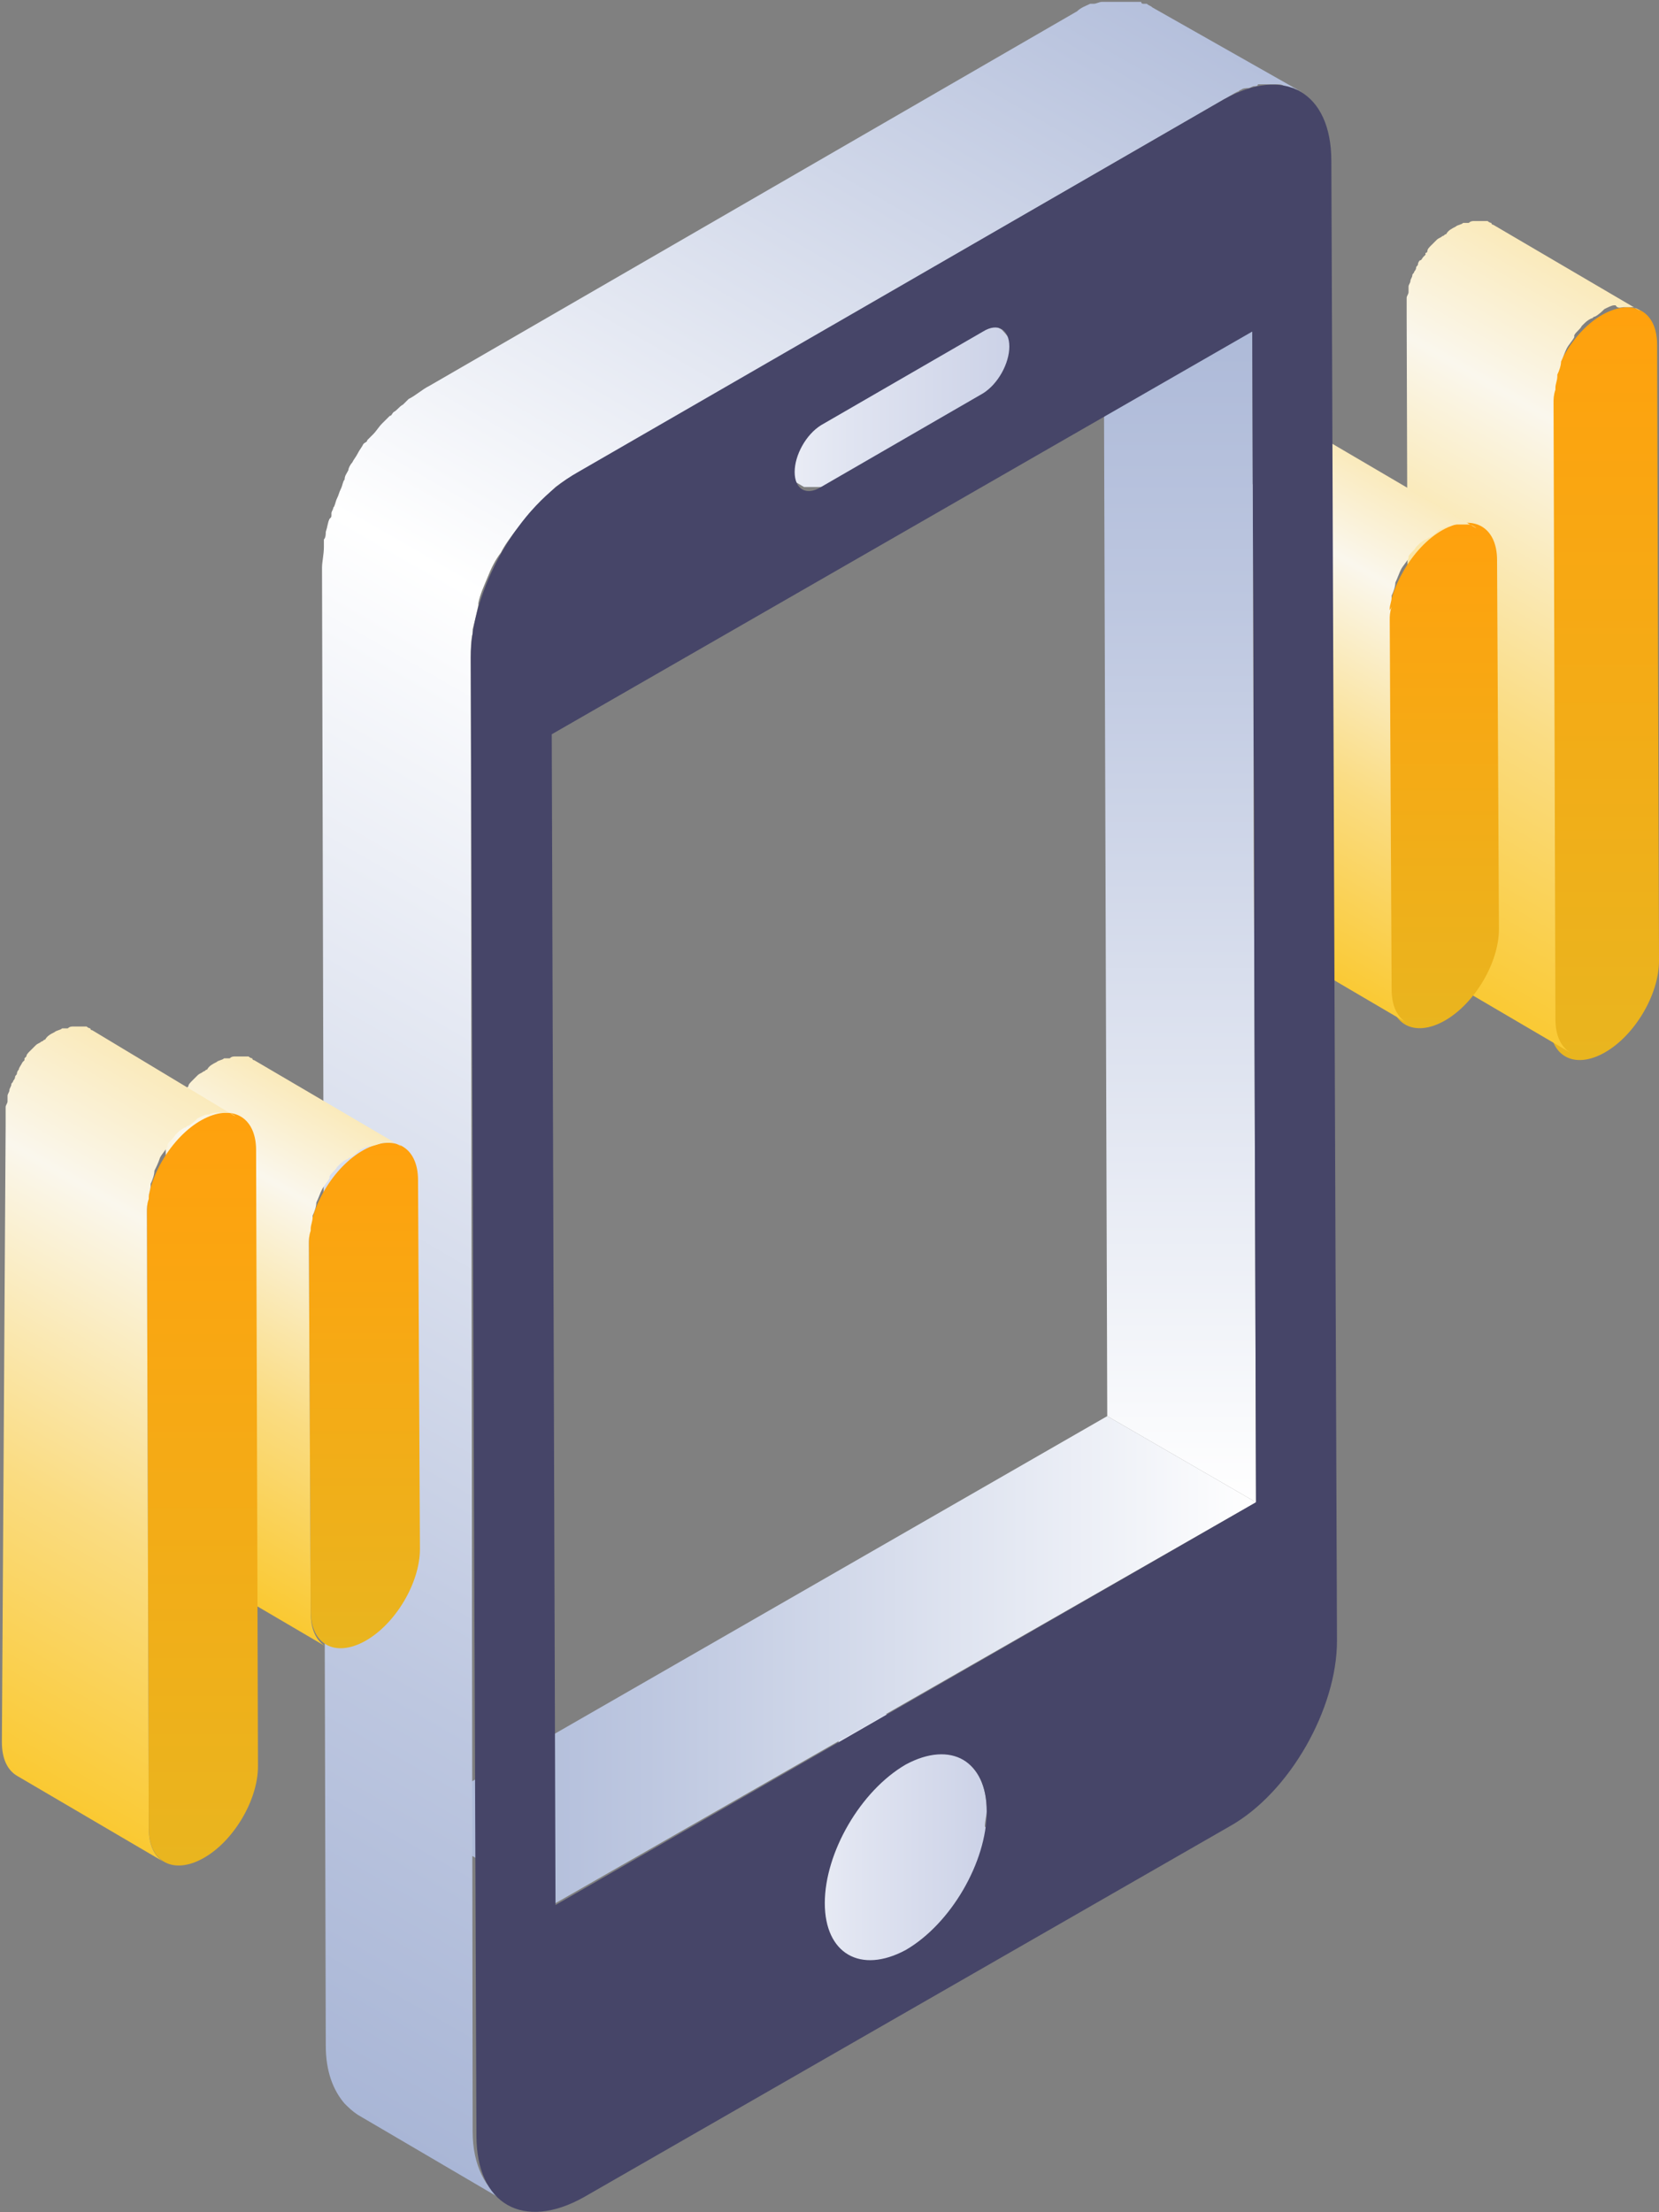
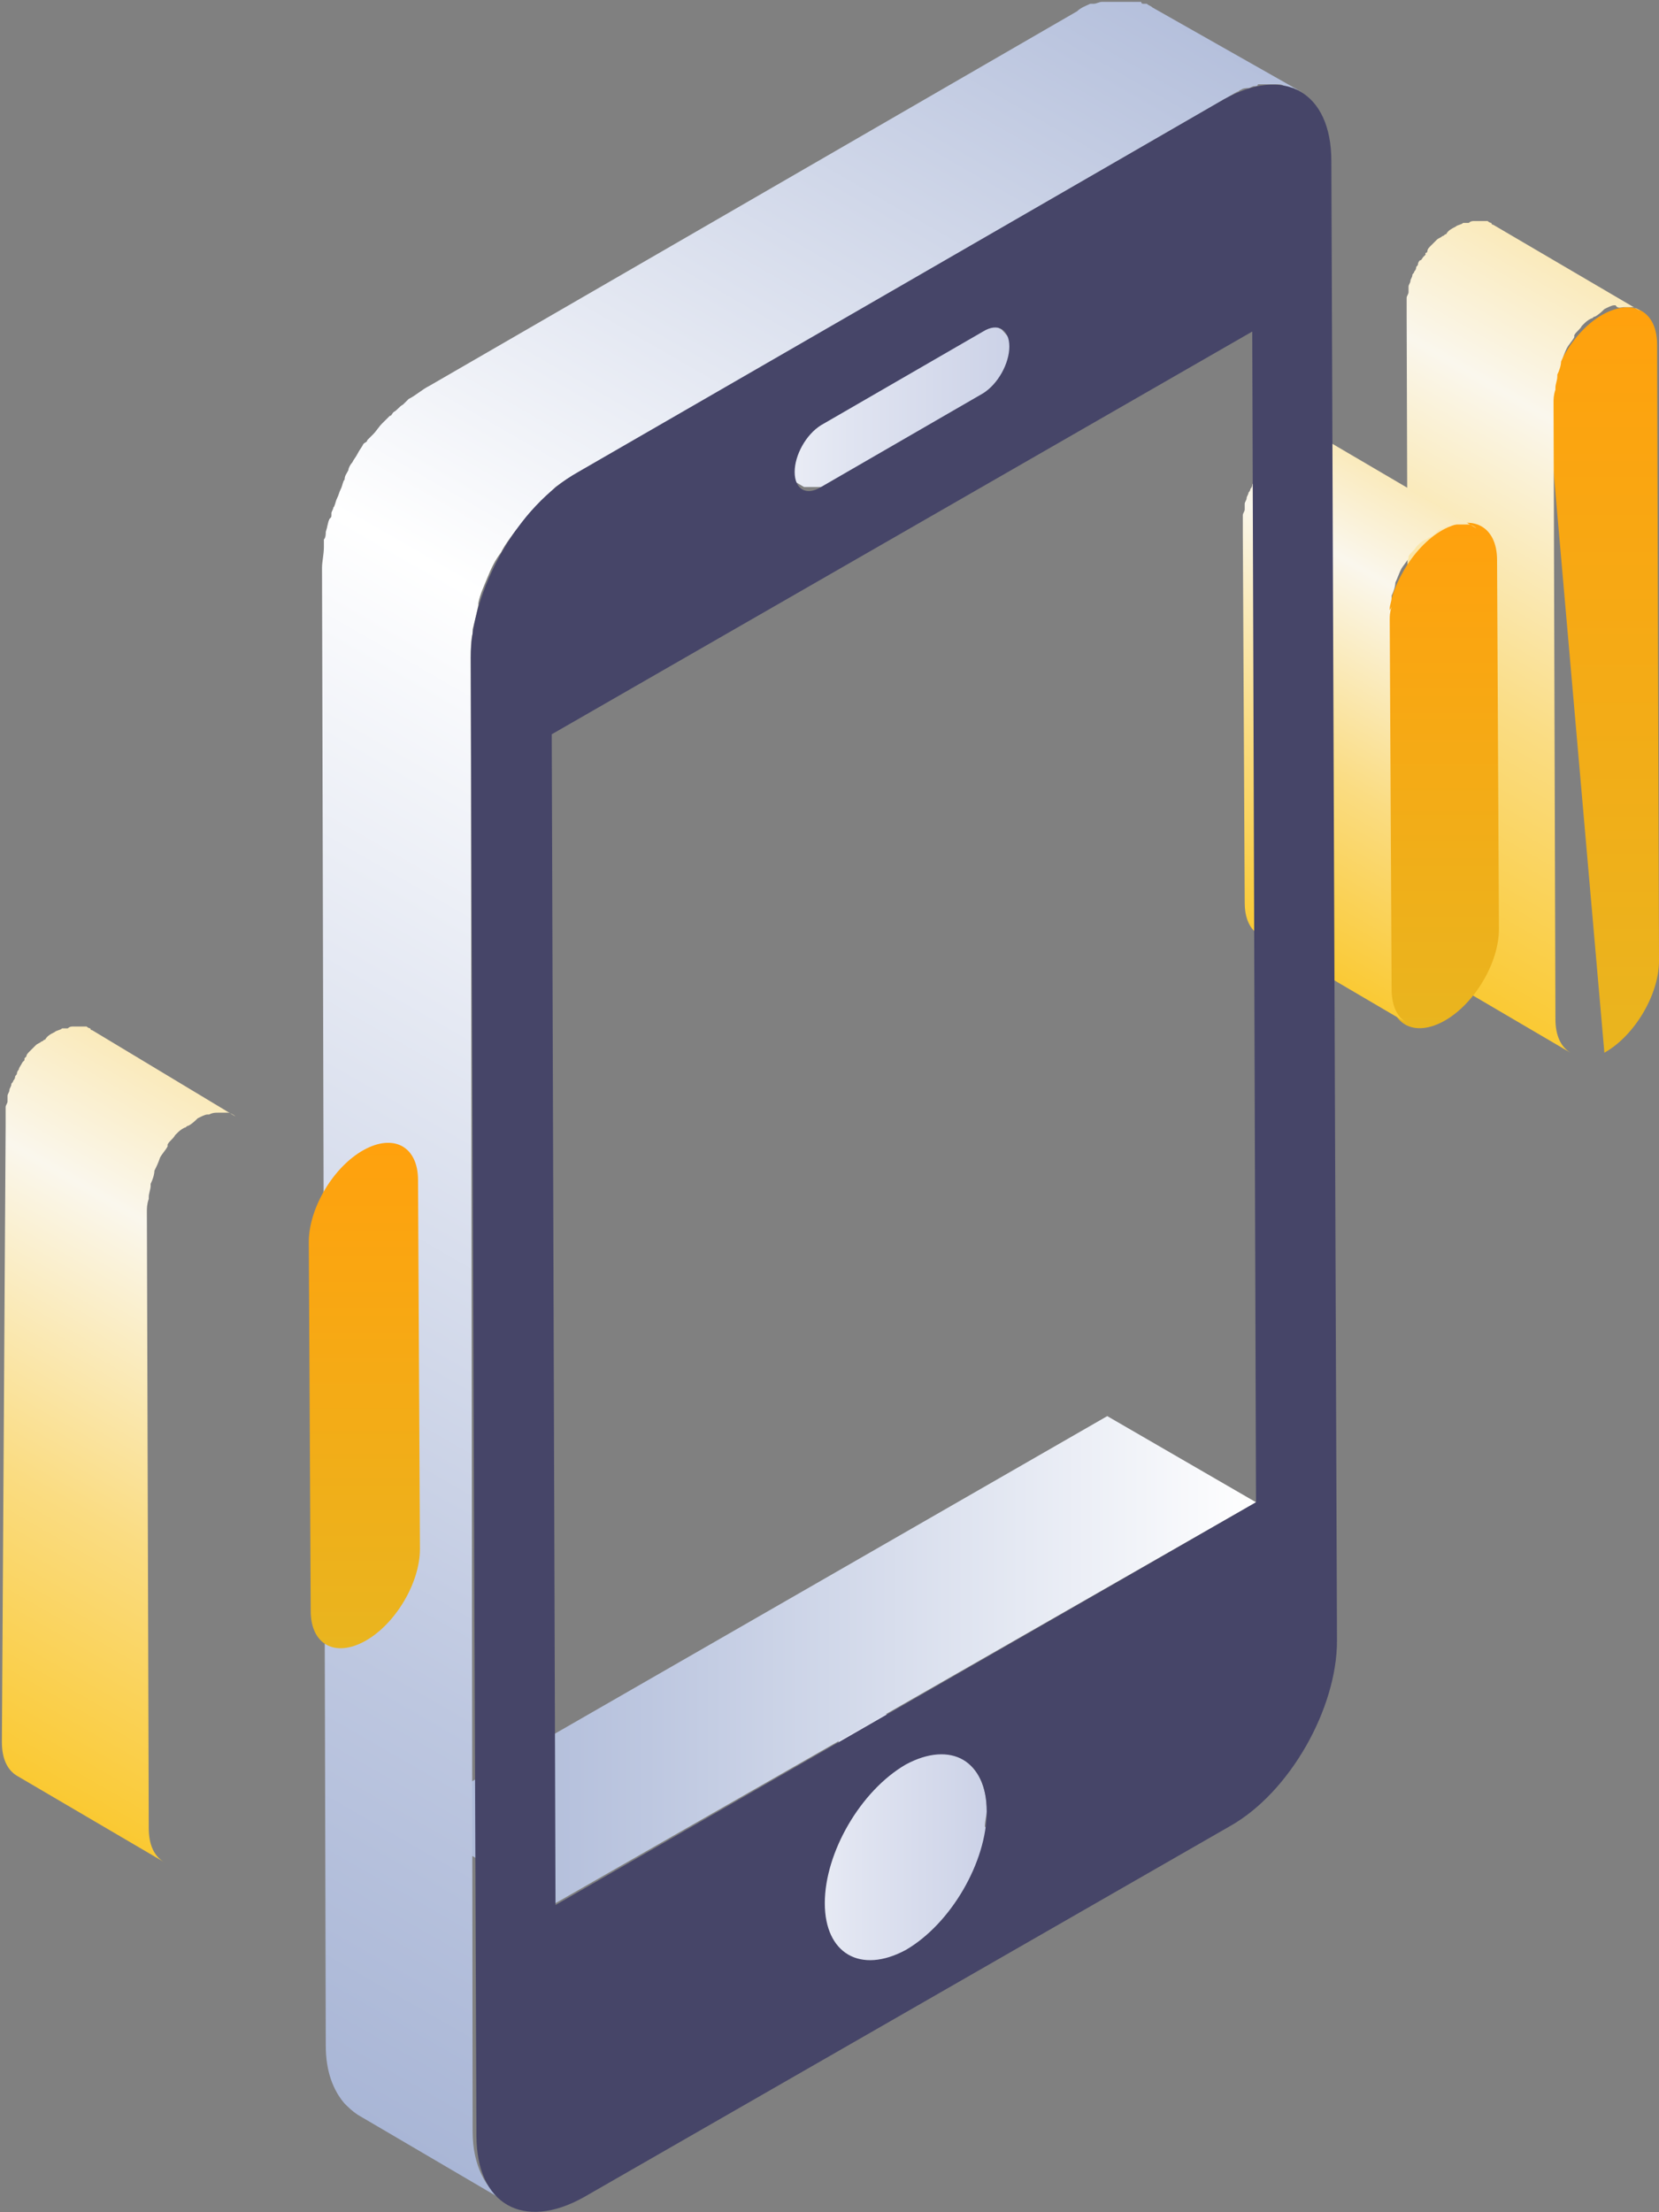
<svg xmlns="http://www.w3.org/2000/svg" width="90" height="120" viewBox="0 0 90 120" fill="none">
  <rect x="0" y="0" width="90" height="120" fill="#808080" stroke="none" />
  <g clip-path="url(#clip0_346_1071)">
-     <path d="M86.935 17.07C88.57 16.155 89.898 16.867 89.898 18.695L90 52.125C90 53.954 88.672 56.189 87.037 57.104C85.403 58.018 84.075 57.307 84.075 55.478L83.973 22.049C84.075 20.22 85.301 17.984 86.935 17.07Z" fill="url(#paint0_linear_346_1071)" />
+     <path d="M86.935 17.07C88.57 16.155 89.898 16.867 89.898 18.695L90 52.125C90 53.954 88.672 56.189 87.037 57.104L83.973 22.049C84.075 20.22 85.301 17.984 86.935 17.07Z" fill="url(#paint0_linear_346_1071)" />
    <path d="M88.059 16.664C88.263 16.664 88.468 16.664 88.57 16.664C88.672 16.664 88.876 16.766 88.978 16.867L81.01 12.194C81.01 12.194 80.908 12.194 80.908 12.092C80.908 12.092 80.806 12.092 80.704 11.99H80.602C80.499 11.99 80.499 11.99 80.397 11.99C80.295 11.99 80.295 11.99 80.193 11.99C80.193 11.99 80.193 11.99 80.091 11.99H79.989C79.886 11.99 79.784 11.99 79.682 12.092H79.58H79.478H79.376C79.274 12.194 79.069 12.194 78.967 12.295C78.763 12.397 78.558 12.498 78.456 12.701C78.354 12.701 78.354 12.803 78.252 12.803C78.15 12.905 78.048 12.905 77.945 13.006L77.843 13.108L77.741 13.21L77.639 13.311C77.537 13.413 77.435 13.514 77.435 13.616C77.435 13.616 77.435 13.718 77.333 13.718C77.333 13.718 77.333 13.718 77.333 13.819L77.23 13.921C77.128 14.022 77.128 14.124 77.026 14.124C76.924 14.226 76.924 14.327 76.924 14.327C76.924 14.429 76.822 14.429 76.822 14.53C76.822 14.632 76.72 14.734 76.72 14.734C76.72 14.835 76.618 14.835 76.618 14.937C76.618 15.039 76.515 15.14 76.515 15.242C76.515 15.343 76.413 15.445 76.413 15.546V15.648C76.413 15.648 76.413 15.648 76.413 15.75V15.851C76.413 15.953 76.311 16.055 76.311 16.156C76.311 16.258 76.311 16.258 76.311 16.359V16.461V16.563C76.311 16.766 76.311 16.969 76.311 17.172L76.413 50.602C76.413 51.313 76.618 51.821 76.924 52.126C77.026 52.227 77.128 52.329 77.23 52.431L85.199 57.105C84.688 56.8 84.381 56.19 84.381 55.276L84.279 21.846C84.279 21.643 84.279 21.44 84.381 21.135V21.033C84.381 20.83 84.484 20.627 84.484 20.424C84.484 20.424 84.484 20.424 84.484 20.322C84.586 20.119 84.688 19.814 84.688 19.611C84.79 19.408 84.892 19.103 84.994 18.9C85.097 18.696 85.301 18.493 85.403 18.29C85.403 18.29 85.403 18.29 85.403 18.188C85.505 17.985 85.709 17.884 85.812 17.68L85.914 17.579C86.016 17.477 86.118 17.375 86.322 17.274C86.424 17.274 86.424 17.172 86.527 17.172C86.731 17.071 86.935 16.867 87.037 16.766C87.242 16.664 87.446 16.563 87.548 16.563H87.65C87.753 16.766 87.957 16.664 88.059 16.664Z" fill="url(#paint1_linear_346_1071)" />
    <path d="M78.252 28.755C79.887 27.841 81.215 28.552 81.215 30.381L81.317 50.398C81.317 52.227 79.989 54.462 78.354 55.377C76.72 56.291 75.392 55.58 75.392 53.751L75.29 33.734C75.29 32.007 76.618 29.67 78.252 28.755Z" fill="url(#paint2_linear_346_1071)" />
    <path d="M75.392 33.024C75.392 32.821 75.494 32.617 75.494 32.414C75.494 32.414 75.494 32.414 75.494 32.312C75.596 32.109 75.698 31.804 75.698 31.601C75.8 31.398 75.902 31.093 76.004 30.89C76.107 30.687 76.311 30.483 76.413 30.28C76.413 30.28 76.413 30.28 76.413 30.179C76.515 29.976 76.72 29.874 76.822 29.671L76.924 29.569C77.026 29.467 77.128 29.366 77.332 29.264C77.435 29.264 77.435 29.163 77.537 29.163C77.741 29.061 77.945 28.858 78.048 28.756C78.252 28.655 78.456 28.553 78.558 28.553H78.661C78.865 28.451 78.967 28.451 79.171 28.451C79.376 28.451 79.478 28.451 79.682 28.451C79.784 28.451 79.989 28.553 80.091 28.655L72.123 23.981C72.123 23.981 72.02 23.981 72.02 23.879C72.02 23.879 71.918 23.879 71.816 23.777H71.714C71.612 23.777 71.612 23.777 71.51 23.777C71.407 23.777 71.407 23.777 71.305 23.777C71.305 23.777 71.305 23.777 71.203 23.777H71.101C70.999 23.777 70.897 23.777 70.794 23.879H70.692H70.59H70.488C70.386 23.981 70.182 23.981 70.079 24.082C69.875 24.184 69.671 24.285 69.569 24.489C69.466 24.489 69.466 24.59 69.364 24.59C69.262 24.692 69.16 24.692 69.058 24.793L68.956 24.895L68.853 24.997L68.751 25.098C68.649 25.2 68.547 25.302 68.547 25.403L68.445 25.505C68.445 25.505 68.445 25.505 68.445 25.606C68.445 25.606 68.445 25.708 68.343 25.708C68.241 25.809 68.241 25.911 68.138 25.911C68.036 26.013 68.036 26.114 68.036 26.114C68.036 26.216 67.934 26.216 67.934 26.318C67.934 26.419 67.832 26.521 67.832 26.521C67.832 26.622 67.73 26.724 67.73 26.724C67.73 26.826 67.628 26.927 67.628 27.029C67.628 27.13 67.525 27.232 67.525 27.334V27.435C67.525 27.435 67.525 27.435 67.525 27.537V27.639C67.525 27.74 67.423 27.842 67.423 27.943C67.423 28.045 67.423 28.045 67.423 28.146V28.248V28.35C67.423 28.553 67.423 28.756 67.423 28.959L67.525 48.976C67.525 49.688 67.73 50.196 68.036 50.501C68.138 50.602 68.241 50.704 68.343 50.805L76.311 55.479C75.8 55.175 75.494 54.565 75.494 53.65L75.392 33.633C75.392 33.43 75.392 33.227 75.494 32.922C75.392 33.125 75.392 33.125 75.392 33.024Z" fill="url(#paint3_linear_346_1071)" />
    <path d="M53.428 99.068C53.428 98.763 53.53 98.459 53.53 98.255C53.53 96.833 53.019 95.918 52.202 95.41L44.234 90.736C45.051 91.143 45.46 92.159 45.562 93.581C45.562 93.886 45.562 94.293 45.46 94.597C45.46 94.699 45.46 94.699 45.46 94.801C45.358 95.106 45.358 95.41 45.255 95.715V95.817C45.153 96.122 45.051 96.528 44.847 96.833C44.745 97.138 44.54 97.544 44.336 97.849C44.132 98.154 43.927 98.459 43.723 98.763C43.723 98.763 43.723 98.865 43.621 98.865C43.416 99.17 43.212 99.373 43.008 99.678C43.008 99.779 42.906 99.779 42.906 99.881C42.701 100.084 42.497 100.186 42.395 100.389C42.293 100.491 42.191 100.592 42.191 100.592C41.884 100.796 41.68 100.999 41.373 101.202C41.067 101.405 40.863 101.507 40.556 101.608C40.454 101.608 40.454 101.608 40.352 101.71C40.148 101.812 39.841 101.812 39.637 101.913C39.637 101.913 39.637 101.913 39.535 101.913C39.33 101.913 39.024 101.913 38.819 101.913C38.615 101.913 38.411 101.812 38.206 101.71L46.175 106.384C46.277 106.384 46.277 106.486 46.379 106.486C46.481 106.486 46.481 106.587 46.583 106.587C46.583 106.587 46.685 106.587 46.788 106.587C46.788 106.587 46.788 106.587 46.89 106.587C46.992 106.587 47.094 106.587 47.196 106.587C47.298 106.587 47.401 106.587 47.503 106.587H47.605C47.605 106.587 47.605 106.587 47.707 106.587C47.809 106.587 47.809 106.587 47.911 106.587C48.014 106.587 48.116 106.587 48.32 106.486C48.422 106.486 48.422 106.486 48.524 106.384C48.524 106.384 48.627 106.384 48.729 106.282C48.831 106.282 48.831 106.282 48.933 106.181C49.137 106.079 49.342 105.978 49.546 105.876C49.852 105.673 50.057 105.47 50.363 105.266C50.465 105.165 50.568 105.165 50.568 105.063C50.67 104.962 50.874 104.86 50.976 104.758C51.078 104.657 51.078 104.657 51.18 104.555C51.18 104.454 51.283 104.454 51.283 104.352C51.385 104.25 51.385 104.25 51.487 104.149C51.589 104.047 51.691 103.844 51.793 103.742C51.793 103.742 51.895 103.641 51.895 103.539C51.895 103.539 51.895 103.437 51.998 103.437C51.998 103.336 52.1 103.336 52.1 103.234C52.202 103.133 52.304 103.031 52.304 102.828C52.406 102.726 52.508 102.625 52.508 102.421C52.611 102.32 52.611 102.218 52.713 102.117C52.815 102.015 52.815 101.913 52.917 101.71C53.019 101.608 53.019 101.507 53.121 101.405C53.224 101.304 53.224 101.1 53.326 100.999C53.428 100.897 53.428 100.694 53.428 100.592C53.428 100.491 53.428 100.491 53.53 100.389V100.288V100.186C53.53 99.983 53.632 99.881 53.632 99.678C53.632 99.576 53.632 99.475 53.734 99.373C53.734 99.272 53.734 99.272 53.734 99.17C53.428 99.17 53.428 99.068 53.428 99.068Z" fill="url(#paint4_linear_346_1071)" />
    <path d="M30.136 103.235L22.066 98.662L60.068 76.816L68.139 81.49L30.136 103.235Z" fill="url(#paint5_linear_346_1071)" />
-     <path d="M68.138 81.49L60.068 76.816L59.864 13.31L67.934 17.985L68.138 81.49Z" fill="url(#paint6_linear_346_1071)" />
    <path d="M54.347 17.883L46.379 13.209C46.685 13.412 46.787 13.717 46.787 14.123C46.787 14.327 46.787 14.632 46.685 14.835C46.583 15.038 46.481 15.343 46.379 15.546C46.277 15.749 46.072 15.952 45.97 16.156C45.766 16.359 45.562 16.46 45.459 16.562L36.674 21.642C36.572 21.744 36.47 21.744 36.367 21.744C36.367 21.744 36.367 21.744 36.265 21.744C36.163 21.744 36.061 21.744 36.061 21.846C35.959 21.846 35.857 21.846 35.857 21.846C35.755 21.846 35.755 21.846 35.652 21.744L43.621 26.418C43.621 26.418 43.621 26.418 43.723 26.418C43.723 26.418 43.723 26.418 43.825 26.418C43.825 26.418 43.825 26.418 43.927 26.418H44.029H44.131C44.131 26.418 44.131 26.418 44.233 26.418H44.336C44.336 26.418 44.336 26.418 44.438 26.418C44.438 26.418 44.438 26.418 44.54 26.418C44.54 26.418 44.54 26.418 44.642 26.418C44.744 26.418 44.744 26.317 44.846 26.317L53.632 21.236C53.836 21.134 53.938 21.033 54.143 20.83C54.143 20.83 54.143 20.83 54.245 20.728C54.245 20.728 54.245 20.728 54.347 20.626L54.449 20.525L54.551 20.423L54.654 20.322L54.756 20.22C54.756 20.22 54.756 20.118 54.858 20.118C54.858 20.118 54.858 20.017 54.96 20.017C54.96 20.017 54.96 19.915 55.062 19.915C55.062 19.915 55.062 19.814 55.164 19.814V19.712V19.61C55.164 19.61 55.164 19.61 55.164 19.509C55.164 19.407 55.164 19.407 55.164 19.305C55.164 19.204 55.164 19.204 55.164 19.102C55.164 19.001 55.164 18.899 55.164 18.797C54.756 18.391 54.551 18.086 54.347 17.883Z" fill="url(#paint7_linear_346_1071)" />
    <path d="M62.52 0.406C62.418 0.305 62.316 0.305 62.213 0.203C62.213 0.203 62.213 0.203 62.111 0.203H62.009C62.009 0.203 61.907 0.203 61.907 0.102C61.805 0.102 61.805 0.102 61.703 0.102H61.6C61.6 0.102 61.6 0.102 61.498 0.102C61.396 0.102 61.294 0.102 61.192 0.102H61.09C60.987 0.102 60.885 0.102 60.783 0.102H60.681C60.579 0.102 60.579 0.102 60.477 0.102C60.374 0.102 60.374 0.102 60.272 0.102H60.17C60.068 0.102 59.966 0.102 59.966 0.102H59.864H59.762C59.659 0.102 59.455 0.203 59.353 0.203H59.251H59.149C58.944 0.305 58.638 0.406 58.434 0.61L23.292 20.931C22.883 21.135 22.577 21.439 22.168 21.643C22.066 21.744 21.964 21.846 21.861 21.948C21.657 22.049 21.555 22.252 21.351 22.354C21.248 22.456 21.248 22.557 21.146 22.557C21.044 22.659 21.044 22.659 20.942 22.76C20.84 22.862 20.738 22.963 20.738 22.963C20.533 23.167 20.431 23.37 20.227 23.573C20.125 23.675 20.125 23.675 20.023 23.776L19.921 23.878C19.921 23.98 19.818 23.98 19.716 24.081C19.614 24.285 19.512 24.386 19.41 24.589C19.308 24.793 19.205 24.894 19.103 25.097C19.001 25.199 18.899 25.402 18.899 25.504C18.797 25.707 18.695 25.809 18.695 26.012C18.593 26.113 18.593 26.317 18.49 26.52C18.388 26.723 18.388 26.825 18.286 27.028C18.184 27.231 18.184 27.434 18.082 27.536C18.082 27.638 17.98 27.739 17.98 27.841V27.942C17.98 28.044 17.98 28.044 17.877 28.146C17.775 28.349 17.775 28.552 17.673 28.857C17.673 28.959 17.673 29.162 17.571 29.263C17.571 29.365 17.571 29.365 17.571 29.466C17.571 29.568 17.571 29.568 17.571 29.67C17.571 30.076 17.469 30.483 17.469 30.787L17.673 110.957C17.673 112.379 18.082 113.395 18.695 114.107C18.899 114.31 19.103 114.513 19.41 114.716L27.378 119.39C26.356 118.781 25.641 117.46 25.641 115.631L25.539 35.665C25.539 35.258 25.539 34.75 25.641 34.344C25.641 34.242 25.641 34.242 25.641 34.141C25.743 33.734 25.846 33.328 25.948 32.82V32.718C26.05 32.21 26.254 31.803 26.459 31.296C26.663 30.787 26.867 30.381 27.174 29.975C27.378 29.568 27.684 29.162 27.991 28.755L28.093 28.654C28.399 28.247 28.604 27.942 28.91 27.638C29.012 27.536 29.012 27.536 29.115 27.434C29.319 27.231 29.625 26.926 29.83 26.723C29.932 26.622 30.034 26.52 30.136 26.418C30.545 26.113 30.851 25.91 31.26 25.707L66.402 5.385C66.606 5.284 66.913 5.08 67.117 4.979C67.219 4.979 67.219 4.877 67.321 4.877C67.423 4.776 67.628 4.776 67.73 4.776C67.832 4.776 67.934 4.674 68.036 4.674C68.138 4.674 68.241 4.674 68.241 4.572C68.343 4.572 68.445 4.572 68.547 4.572C68.649 4.572 68.649 4.572 68.751 4.572C68.853 4.572 68.956 4.572 69.16 4.572H69.262C69.364 4.572 69.569 4.572 69.671 4.674H69.773C69.875 4.674 69.977 4.776 70.079 4.776H70.182C70.284 4.877 70.488 4.877 70.59 4.979L62.52 0.406Z" fill="url(#paint8_linear_346_1071)" />
    <path d="M66.402 5.385C69.671 3.556 72.225 4.979 72.225 8.738L72.531 89.009C72.531 92.667 69.977 97.239 66.708 99.068L31.669 119.187C28.399 121.016 25.846 119.593 25.846 115.834L25.539 35.664C25.539 32.007 28.093 27.434 31.362 25.605L66.402 5.385ZM68.138 81.49L67.934 17.985L29.932 39.83L30.136 103.336L68.138 81.49ZM49.137 105.775C51.589 104.352 53.53 100.999 53.53 98.255C53.53 95.512 51.589 94.394 49.137 95.715C46.685 97.138 44.745 100.491 44.745 103.234C44.745 105.978 46.685 107.095 49.137 105.775ZM44.54 23.065C43.723 23.573 43.11 24.691 43.11 25.605C43.11 26.52 43.723 26.926 44.54 26.418L53.326 21.338C54.143 20.83 54.756 19.712 54.756 18.797C54.756 17.883 54.143 17.477 53.326 17.985L44.54 23.065Z" fill="#464568" />
    <path d="M19.716 62.388C21.351 61.474 22.678 62.185 22.678 64.014L22.781 84.031C22.781 85.86 21.453 88.095 19.818 89.01C18.184 89.924 16.856 89.213 16.856 87.384L16.753 67.367C16.753 65.538 18.081 63.303 19.716 62.388Z" fill="url(#paint9_linear_346_1071)" />
-     <path d="M20.84 61.981C21.044 61.981 21.248 61.981 21.351 61.981C21.453 61.981 21.657 62.082 21.759 62.184L13.791 57.51C13.791 57.51 13.689 57.51 13.689 57.408C13.689 57.408 13.587 57.408 13.485 57.307H13.383C13.28 57.307 13.28 57.307 13.178 57.307C13.076 57.307 13.076 57.307 12.974 57.307C12.974 57.307 12.974 57.307 12.872 57.307H12.77C12.667 57.307 12.565 57.307 12.463 57.408H12.361H12.259H12.157C12.054 57.51 11.85 57.51 11.748 57.611C11.544 57.713 11.339 57.815 11.237 58.018C11.135 58.018 11.135 58.12 11.033 58.12C10.931 58.221 10.829 58.221 10.726 58.323L10.624 58.424L10.522 58.526L10.42 58.628C10.318 58.729 10.216 58.831 10.216 58.932L10.114 59.034C10.114 59.034 10.114 59.034 10.114 59.136L10.011 59.237C9.909 59.339 9.909 59.44 9.807 59.44C9.705 59.542 9.705 59.644 9.705 59.644C9.705 59.745 9.603 59.745 9.603 59.847C9.603 59.949 9.501 60.05 9.501 60.05C9.501 60.152 9.398 60.152 9.398 60.253C9.194 60.66 9.194 60.761 9.194 60.863C9.194 60.965 9.092 61.066 9.092 61.168V61.269C9.092 61.269 9.092 61.269 9.092 61.371V61.473C9.092 61.574 8.99 61.676 8.99 61.777C8.99 61.879 8.99 61.879 8.99 61.981V62.082V62.184C8.99 62.387 8.99 62.59 8.99 62.794L9.092 82.811C9.092 83.319 9.194 83.623 9.296 83.928C9.194 84.335 9.398 84.538 9.705 84.639L17.673 89.313C17.162 89.009 16.856 88.399 16.856 87.484L16.754 67.468C16.754 67.264 16.754 67.061 16.856 66.756V66.655C16.856 66.451 16.958 66.248 16.958 66.045C16.958 66.045 16.958 66.045 16.958 65.943C17.06 65.74 17.162 65.435 17.162 65.232C17.264 65.029 17.367 64.724 17.469 64.521C17.571 64.318 17.775 64.114 17.877 63.911C17.877 63.911 17.877 63.911 17.877 63.81C17.98 63.606 18.184 63.505 18.286 63.302L18.388 63.2C18.49 63.098 18.593 62.997 18.797 62.895C18.899 62.895 18.899 62.794 19.001 62.794C19.205 62.692 19.41 62.489 19.512 62.387C19.716 62.285 19.921 62.184 20.023 62.184H20.125C20.533 62.082 20.738 61.981 20.84 61.981Z" fill="url(#paint10_linear_346_1071)" />
-     <path d="M10.931 60.761C12.565 59.847 13.893 60.558 13.893 62.387L13.995 95.816C13.995 97.645 12.668 99.881 11.033 100.795C9.398 101.71 8.07 100.998 8.07 99.169L7.968 65.74C7.968 63.911 9.296 61.676 10.931 60.761Z" fill="url(#paint11_linear_346_1071)" />
    <path d="M8.07 64.928C8.07 64.725 8.172 64.522 8.172 64.318C8.172 64.318 8.172 64.318 8.172 64.217C8.275 64.014 8.377 63.709 8.377 63.505C8.479 63.302 8.581 63.099 8.683 62.794C8.785 62.591 8.99 62.388 9.092 62.185C9.092 62.185 9.092 62.185 9.092 62.083C9.194 61.88 9.398 61.778 9.5 61.575L9.603 61.473C9.705 61.372 9.807 61.27 10.011 61.169C10.113 61.169 10.113 61.067 10.216 61.067C10.42 60.965 10.624 60.762 10.726 60.66C10.931 60.559 11.135 60.457 11.237 60.457H11.339C11.544 60.356 11.646 60.356 11.85 60.356C12.054 60.356 12.156 60.356 12.361 60.356C12.463 60.356 12.667 60.457 12.77 60.559L5.006 55.885C5.006 55.885 4.903 55.885 4.903 55.783C4.903 55.783 4.801 55.783 4.699 55.682H4.597C4.495 55.682 4.495 55.682 4.393 55.682C4.29 55.682 4.29 55.682 4.188 55.682C4.188 55.682 4.188 55.682 4.086 55.682H3.984C3.882 55.682 3.78 55.682 3.678 55.783H3.575H3.473H3.371C3.269 55.885 3.065 55.885 2.962 55.986C2.758 56.088 2.554 56.19 2.452 56.393C2.349 56.393 2.349 56.495 2.247 56.495C2.145 56.596 2.043 56.596 1.941 56.698L1.839 56.799L1.737 56.901L1.634 57.003C1.532 57.104 1.43 57.206 1.43 57.307L1.328 57.409C1.328 57.409 1.328 57.409 1.328 57.511L1.226 57.612C1.124 57.815 1.021 57.917 1.021 58.019C0.919 58.12 0.919 58.222 0.919 58.222C0.919 58.324 0.817 58.324 0.817 58.425C0.817 58.527 0.715 58.628 0.715 58.628C0.715 58.73 0.613 58.73 0.613 58.831C0.613 58.933 0.511 59.035 0.511 59.136C0.511 59.238 0.409 59.34 0.409 59.441V59.543C0.409 59.543 0.409 59.543 0.409 59.644V59.746C0.409 59.848 0.306 59.949 0.306 60.051C0.306 60.152 0.306 60.152 0.306 60.254V60.356V60.457C0.306 60.66 0.306 60.864 0.306 61.067L0.102 94.496C0.102 95.411 0.409 96.02 0.919 96.325L8.888 100.999C8.377 100.694 8.07 100.085 8.07 99.17L7.968 65.741C7.968 65.538 7.968 65.335 8.07 65.03C8.07 65.03 8.07 65.03 8.07 64.928Z" fill="url(#paint12_linear_346_1071)" />
  </g>
  <defs>
    <linearGradient id="paint0_linear_346_1071" x1="87.009" y1="57.574" x2="87.009" y2="16.672" gradientUnits="userSpaceOnUse">
      <stop stop-color="#E9B51F" />
      <stop offset="1" stop-color="#FFA10D" />
    </linearGradient>
    <linearGradient id="paint1_linear_346_1071" x1="72.628" y1="50.284" x2="91.141" y2="18.047" gradientUnits="userSpaceOnUse">
      <stop stop-color="#FAC932" />
      <stop offset="0.383" stop-color="#FADC82" />
      <stop offset="0.797" stop-color="#FAF7ED" />
      <stop offset="1" stop-color="#FAEABB" />
    </linearGradient>
    <linearGradient id="paint2_linear_346_1071" x1="78.24" y1="55.921" x2="78.24" y2="28.39" gradientUnits="userSpaceOnUse">
      <stop stop-color="#E9B51F" />
      <stop offset="1" stop-color="#FFA10D" />
    </linearGradient>
    <linearGradient id="paint3_linear_346_1071" x1="66.768" y1="50.31" x2="79.513" y2="28.116" gradientUnits="userSpaceOnUse">
      <stop stop-color="#FAC932" />
      <stop offset="0.383" stop-color="#FADC82" />
      <stop offset="0.797" stop-color="#FAF7ED" />
      <stop offset="1" stop-color="#FAEABB" />
    </linearGradient>
    <linearGradient id="paint4_linear_346_1071" x1="37.992" y1="98.551" x2="53.507" y2="98.551" gradientUnits="userSpaceOnUse">
      <stop stop-color="white" />
      <stop offset="0.551" stop-color="#E0E4F1" />
      <stop offset="1" stop-color="#CCD2E7" />
    </linearGradient>
    <linearGradient id="paint5_linear_346_1071" x1="22.073" y1="90.05" x2="68.1" y2="90.05" gradientUnits="userSpaceOnUse">
      <stop stop-color="#A9B6D6" />
      <stop offset="0.284" stop-color="#BDC7E0" />
      <stop offset="0.866" stop-color="#F2F4F9" />
      <stop offset="1" stop-color="white" />
    </linearGradient>
    <linearGradient id="paint6_linear_346_1071" x1="64" y1="81.454" x2="64" y2="13.324" gradientUnits="userSpaceOnUse">
      <stop stop-color="white" />
      <stop offset="0.134" stop-color="#F2F4F9" />
      <stop offset="0.716" stop-color="#BDC7E0" />
      <stop offset="1" stop-color="#A9B6D6" />
    </linearGradient>
    <linearGradient id="paint7_linear_346_1071" x1="35.455" y1="19.921" x2="54.744" y2="19.921" gradientUnits="userSpaceOnUse">
      <stop stop-color="white" />
      <stop offset="0.551" stop-color="#E0E4F1" />
      <stop offset="1" stop-color="#CCD2E7" />
    </linearGradient>
    <linearGradient id="paint8_linear_346_1071" x1="3.816" y1="105.996" x2="63.989" y2="1.212" gradientUnits="userSpaceOnUse">
      <stop stop-color="#A9B6D6" />
      <stop offset="0.176" stop-color="#BDC7E0" />
      <stop offset="0.537" stop-color="#F2F4F9" />
      <stop offset="0.621" stop-color="white" />
      <stop offset="1" stop-color="#B5C0DC" />
    </linearGradient>
    <linearGradient id="paint9_linear_346_1071" x1="19.758" y1="89.506" x2="19.758" y2="61.971" gradientUnits="userSpaceOnUse">
      <stop stop-color="#E9B51F" />
      <stop offset="1" stop-color="#FFA10D" />
    </linearGradient>
    <linearGradient id="paint10_linear_346_1071" x1="8.282" y1="83.893" x2="21.031" y2="61.693" gradientUnits="userSpaceOnUse">
      <stop stop-color="#FAC932" />
      <stop offset="0.383" stop-color="#FADC82" />
      <stop offset="0.797" stop-color="#FAF7ED" />
      <stop offset="1" stop-color="#FAEABB" />
    </linearGradient>
    <linearGradient id="paint11_linear_346_1071" x1="10.988" y1="101.228" x2="10.988" y2="60.329" gradientUnits="userSpaceOnUse">
      <stop stop-color="#E9B51F" />
      <stop offset="1" stop-color="#FFA10D" />
    </linearGradient>
    <linearGradient id="paint12_linear_346_1071" x1="-3.389" y1="93.938" x2="15.12" y2="61.707" gradientUnits="userSpaceOnUse">
      <stop stop-color="#FAC932" />
      <stop offset="0.383" stop-color="#FADC82" />
      <stop offset="0.797" stop-color="#FAF7ED" />
      <stop offset="1" stop-color="#FAEABB" />
    </linearGradient>
    <clipPath id="clip0_346_1071">
      <rect width="90" height="120" fill="white" />
    </clipPath>
  </defs>
</svg>